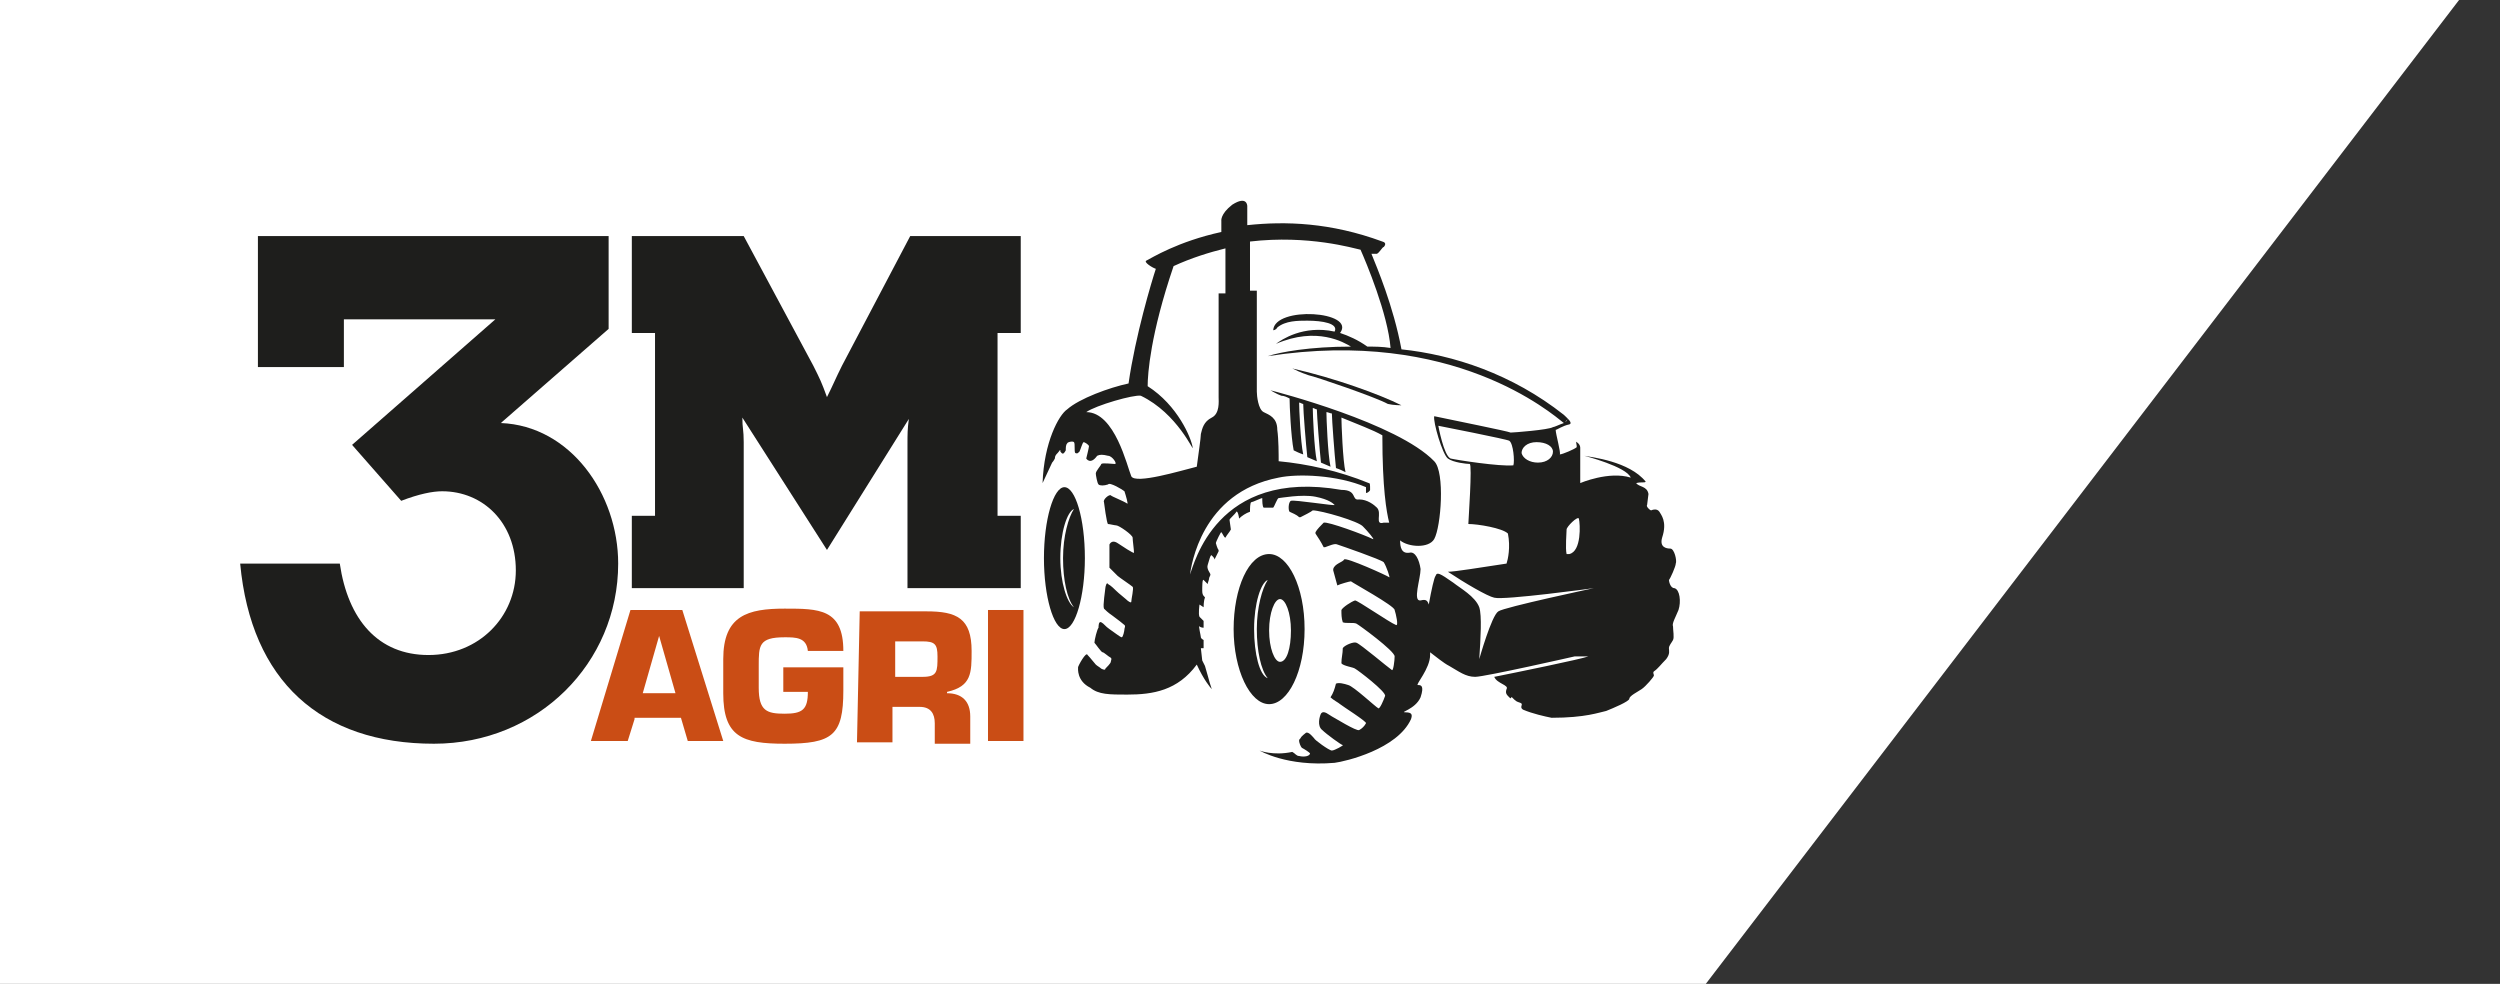
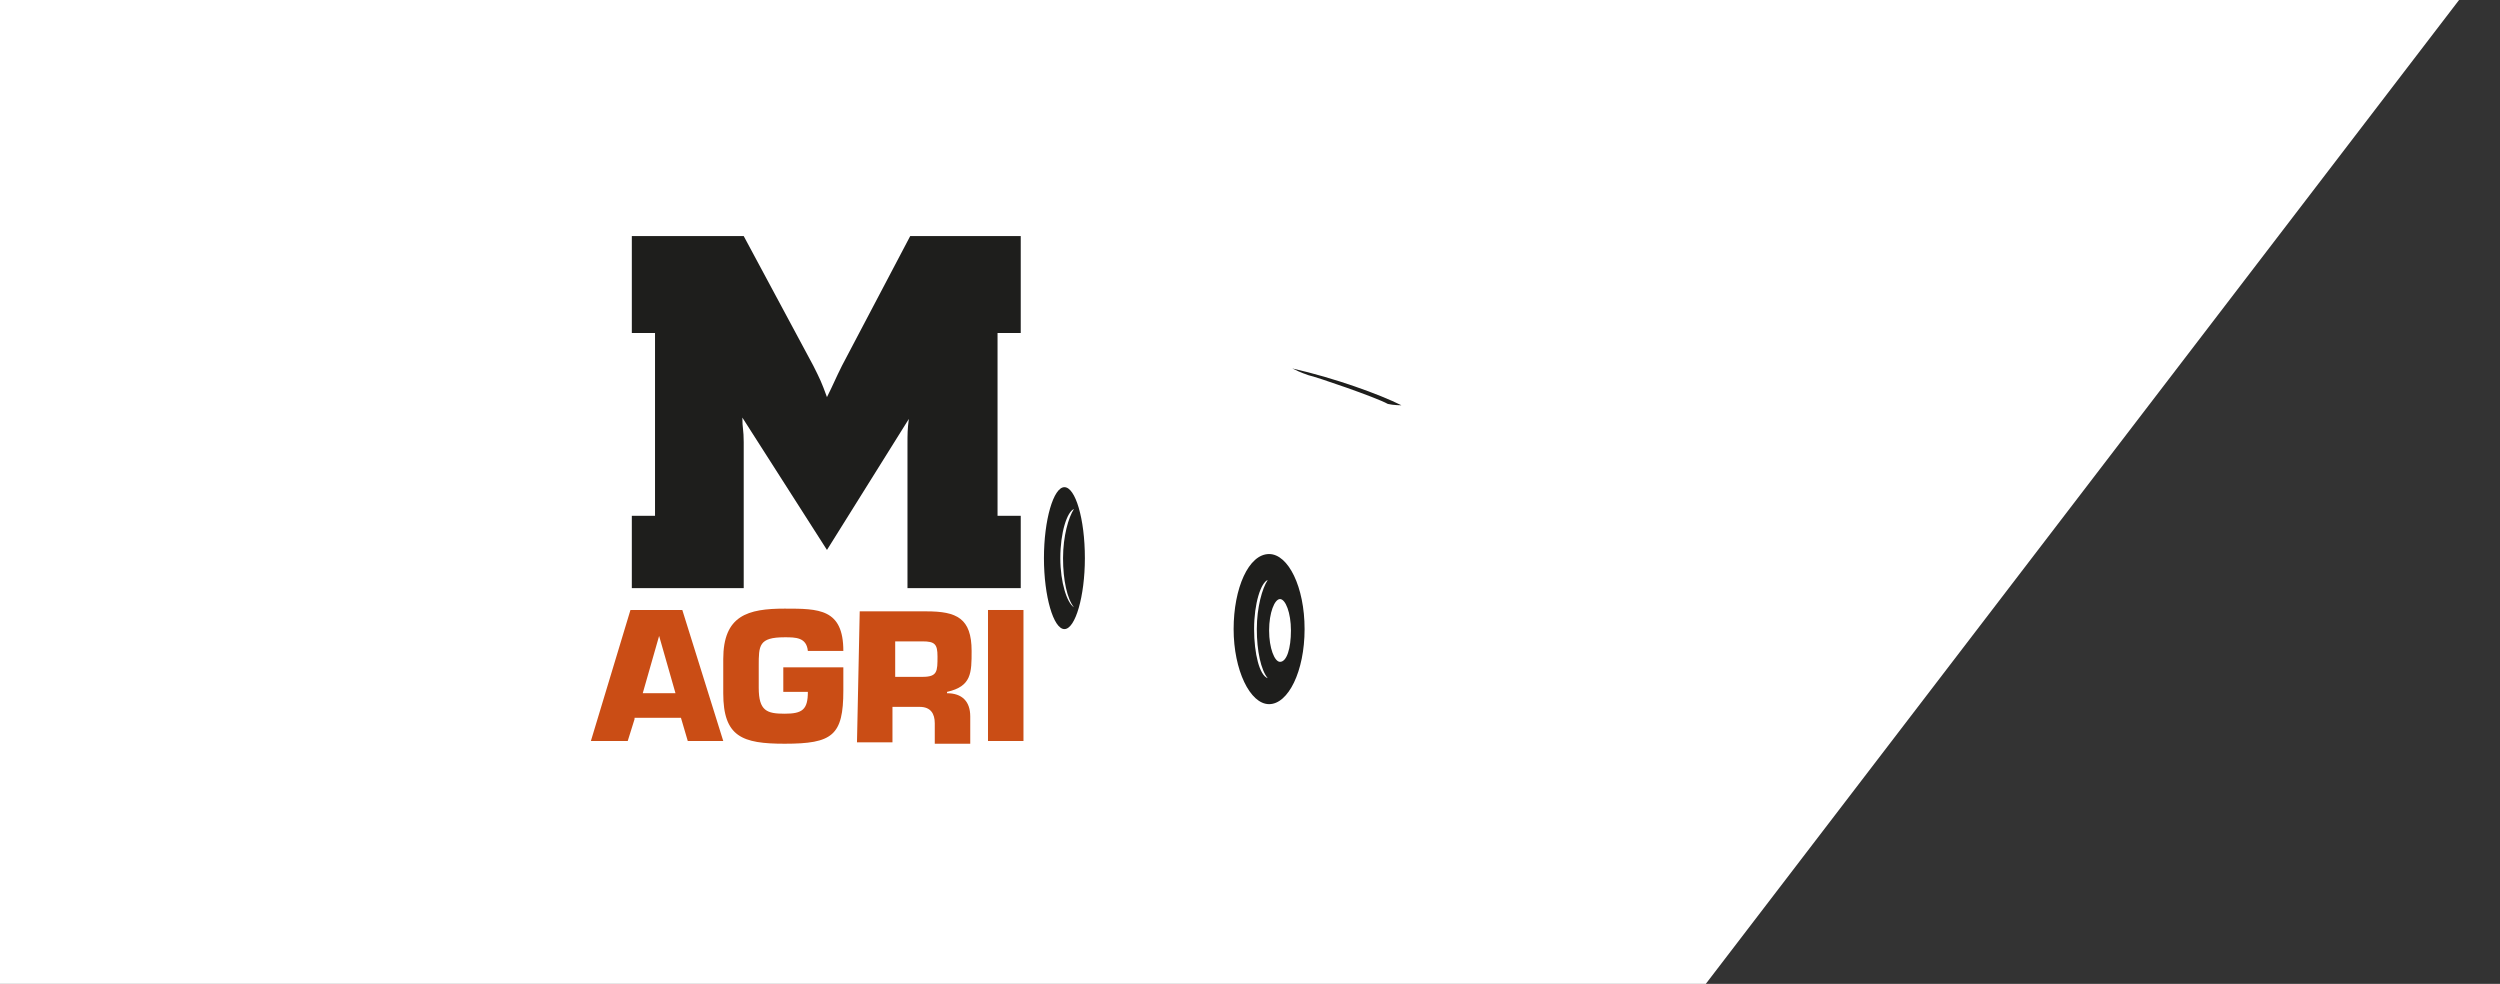
<svg xmlns="http://www.w3.org/2000/svg" version="1.1" id="Calque_1" x="0px" y="0px" viewBox="0 0 183.2 72.1" style="enable-background:new 0 0 183.2 72.1;" xml:space="preserve">
  <rect x="0" y="0" width="183.2" height="72.1" fill="#333333" stroke="none" />
  <style type="text/css">
	.st0{fill:#FFFFFF;}
	.st1{fill:#CA4D15;}
	.st2{fill:#1E1E1C;}
</style>
  <polygon class="st0" points="125,72.1 0,72.1 0,0 180.2,0 " />
  <g id="Calque_1-2">
    <g>
      <g>
        <g>
          <path class="st1" d="M46.5,52.7L46,54.3h-2.7l2.9-9.6H50l3,9.6h-2.6l-0.5-1.7H46.5L46.5,52.7z M48.3,46.6L48.3,46.6l-1.2,4.2      h2.4L48.3,46.6L48.3,46.6z" />
          <path class="st1" d="M59.2,47.7c-0.1-1-0.9-1-1.7-1c-1.9,0-1.9,0.6-1.9,2.1v1.6c0,1.7,0.6,1.9,1.9,1.9c1.3,0,1.7-0.3,1.7-1.6      h-1.8v-1.8h4.4v1.7c0,3.3-0.8,3.9-4.3,3.9c-3.1,0-4.5-0.5-4.5-3.7v-2.5c0-3.2,1.8-3.7,4.5-3.7c2.5,0,4.3,0,4.3,3.1H59.2      L59.2,47.7z" />
          <path class="st1" d="M63,44.8h4.9c2.2,0,3.3,0.5,3.3,2.9c0,1.6,0,2.6-1.8,3v0.1c1.1,0,1.7,0.6,1.7,1.7v2h-2.6V53      c0-0.7-0.3-1.2-1.1-1.2h-2v2.6h-2.6L63,44.8L63,44.8z M67.6,49.6c1.1,0,1.1-0.4,1.1-1.5c0-0.9-0.2-1.1-1.1-1.1h-2v2.6H67.6z" />
          <path class="st1" d="M75,54.3h-2.6v-9.6H75V54.3z" />
        </g>
        <g>
          <path class="st2" d="M54.5,17.3l5.1,9.5c0.5,1,0.6,1.2,1,2.3c0.5-1,0.6-1.3,1.1-2.3l5-9.5h8.1v7.1h-1.7v13.4h1.7v5.3h-8.3V32.7      c0-1,0-1.2,0.1-2l-6,9.6l-6.2-9.7c0,0.8,0.1,0.9,0.1,1.8v10.7h-8.2v-5.3H48V24.4h-1.7v-7.1L54.5,17.3L54.5,17.3z" />
-           <path class="st2" d="M18.9,17.3h25.7v6.8L36.7,31c5.1,0.2,8.6,5.2,8.6,10.3c0,7.3-5.9,13.2-13.5,13.2c-8.3,0-13.4-4.6-14.2-13.2      h7.3c0.6,4.1,2.8,6.7,6.5,6.7s6.4-2.8,6.4-6.2c0-3.5-2.4-5.8-5.4-5.8c-0.7,0-1.7,0.2-3,0.7l-3.6-4.1l10.5-9.2H25.2v3.5h-6.3      V17.3z" />
        </g>
      </g>
      <g>
        <path class="st2" d="M78,35.7c-0.8,0-1.5,2.4-1.5,5.2s0.7,5.2,1.5,5.2c0.8,0,1.5-2.4,1.5-5.2C79.5,38,78.8,35.7,78,35.7z      M77.7,40.9c0-1.9,0.5-3.4,1-3.6c-0.4,0.6-0.8,2-0.8,3.6s0.3,3,0.8,3.6C78.2,44.2,77.7,42.7,77.7,40.9z" />
        <path class="st2" d="M95.6,46.1c0-3.1-1.2-5.5-2.6-5.5c-1.5,0-2.6,2.5-2.6,5.5s1.2,5.5,2.6,5.5S95.6,49.2,95.6,46.1z M93.8,43.9     c0.4,0,0.8,1,0.8,2.3s-0.3,2.3-0.8,2.3c-0.4,0-0.8-1-0.8-2.3S93.4,43.9,93.8,43.9z M92.9,49.7c-0.6-0.2-1-1.8-1-3.6     c0-1.9,0.5-3.4,1-3.6c-0.4,0.6-0.8,2-0.8,3.6S92.4,49.1,92.9,49.7z" />
-         <path class="st2" d="M123,44.7c0.2-0.6,0.1-1.5-0.3-1.6c-0.3,0-0.4-0.5-0.4-0.6c0.1-0.1,0.5-1,0.5-1.2c0.1-0.2-0.1-1.1-0.4-1.1     s-0.8-0.1-0.6-0.8c0.4-1.2-0.1-1.7-0.2-1.9c-0.2-0.3-0.6-0.1-0.6-0.1c-0.1,0-0.4-0.3-0.3-0.4c0-0.1,0.1-0.7,0.1-0.8     c-0.1-0.6-0.7-0.5-0.9-0.8c0.4-0.1,0.6,0,0.7-0.1c-1.2-1.5-4-1.8-4.5-1.9c0,0,3.1,0.8,3.4,1.6c-1.6-0.5-3.7,0.4-3.7,0.4     s0-2.3,0-2.6c0-0.3-0.4-0.5-0.3-0.4c0,0.1,0.1,0.4,0,0.4c-0.1,0.1-1,0.5-1.2,0.5c0.1-0.1-0.3-1.5-0.3-1.8c0.1,0,0.5-0.3,1-0.4     c0.3-0.1-0.2-0.5-0.4-0.7l0,0c-3.8-3-8.1-4.4-11.9-4.8c-0.6-3.2-1.8-6-2.2-7c0.2,0,0.3,0,0.4,0c0.2-0.1,0.4-0.5,0.5-0.5     c0,0,0.3-0.3-0.1-0.4c-3.8-1.4-7.1-1.5-9.9-1.2v-1.4c0,0,0-0.8-1.1-0.1c-0.9,0.7-0.8,1.2-0.8,1.2V17c-3.2,0.7-5.1,1.9-5.5,2.1     c-0.2,0.1,0.4,0.5,0.7,0.6c-0.3,0.9-1.5,4.9-2,8.4c-1.4,0.3-3.6,1.1-4.5,1.9c-0.6,0.4-1.7,2.4-1.8,5.4l0.7-1.5     c0,0,0.1-0.1,0.2-0.3c0-0.2,0.1-0.3,0.2-0.4c0.1-0.1,0.2-0.3,0.2-0.2c0,0.1,0,0.1,0.1,0.2c0.1,0.1,0.2,0,0.3-0.2     c0-0.2,0-0.4,0.1-0.5c0-0.1,0.4-0.2,0.5-0.1c0.1,0.1,0,0.7,0.1,0.8c0.1,0,0.1,0.1,0.3-0.1c0.1-0.2,0.2-0.6,0.3-0.7     c0.1,0,0.4,0.2,0.4,0.3c0,0.1-0.2,0.9-0.2,0.9s0.3,0.5,0.8-0.2c0.2-0.1,0.4-0.1,0.8,0c0.3,0,0.7,0.6,0.5,0.6c-0.2,0-0.9-0.1-1,0     c0,0.1-0.4,0.5-0.4,0.7c0,0.1,0.1,0.7,0.2,0.8c0.1,0.1,0.4,0.1,0.7,0c0.1-0.2,1.1,0.4,1.2,0.5c0.1,0.3,0.3,1,0.2,0.9     c-0.3-0.2-1.1-0.5-1.2-0.6c-0.1-0.1-0.6,0.3-0.5,0.5c0,0,0.2,1.6,0.3,1.6c0.1,0,0.5,0.1,0.6,0.1c0.2,0,1.2,0.7,1.2,0.9     c0,0.2,0.1,0.9,0.1,1.1c0,0.1-0.9-0.5-1.2-0.7c-0.3-0.2-0.5-0.1-0.6,0.1c0,0,0,1.6,0,1.7c0.1,0.1,0.5,0.5,0.6,0.6     c0.1,0.1,1,0.7,1.1,0.8c0.1,0.1-0.1,0.9-0.1,1.1c0,0.1-0.2,0-0.4-0.2c-0.1-0.1-0.5-0.4-0.7-0.6c-0.1-0.1-0.4-0.4-0.6-0.5     C81.1,42.6,81,43,81,43.1c0,0.1-0.2,1.3-0.1,1.5c0.1,0.1,0.3,0.3,0.6,0.5c0.4,0.3,0.8,0.6,0.9,0.7c0.1,0.1,0,0.2,0,0.3     s-0.1,0.6-0.2,0.6c-0.1,0-0.6-0.4-0.9-0.6c-0.3-0.2-0.4-0.4-0.6-0.5c-0.2-0.1-0.2,0.3-0.2,0.4c-0.1,0.1-0.3,0.9-0.3,1.1     c0.1,0.1,0.5,0.7,0.6,0.7s0.4,0.3,0.6,0.4c0.1,0.1,0,0.2,0,0.3c0,0.1-0.3,0.4-0.4,0.5c0,0.1-0.1,0.1-0.3,0     c-0.1-0.1-0.3-0.2-0.4-0.3c-0.1-0.1-0.4-0.5-0.6-0.7c-0.1-0.3-0.7,0.8-0.7,0.9s-0.1,1,0.9,1.5c0.6,0.5,1.4,0.5,2.7,0.5     c1.9,0,3.7-0.3,5.1-2.2c0.5,1.1,1,1.7,1.1,1.8c-0.1-0.3-0.2-0.6-0.3-1l-0.2-0.7l-0.2-0.4L88,47.5h0.2v-0.6c0,0-0.2-0.1-0.2-0.2     s-0.2-0.9-0.1-0.8C88,46,88.2,46,88.2,46v-0.5c-0.1-0.1-0.2-0.2-0.3-0.3c-0.1-0.2,0-0.9,0-0.9l0.3,0.2c0,0,0-0.5,0.1-0.7     c0-0.1-0.2-0.1-0.2-0.5c0-0.3,0-0.9,0.1-0.8c0.1,0.1,0.3,0.3,0.3,0.3c0-0.1,0.1-0.3,0.1-0.4c0-0.1,0.1-0.2,0.1-0.3     s-0.3-0.4-0.2-0.7c0.1-0.3,0.2-0.8,0.3-0.7c0.1,0.1,0.2,0.2,0.2,0.3l0,0c0.1-0.2,0.2-0.4,0.3-0.6c0-0.1,0-0.1,0-0.1     c-0.1-0.1-0.2-0.5-0.2-0.5c0-0.1,0.4-0.9,0.4-0.8c0.1,0.1,0.2,0.4,0.3,0.4l0,0c0.1-0.2,0.3-0.4,0.4-0.6l0,0     c0-0.1-0.1-0.6-0.1-0.7s0.4-0.4,0.5-0.6c0.1-0.1,0.2,0.4,0.2,0.5l0,0c0.2-0.2,0.5-0.4,0.8-0.5c0-0.2,0-0.7,0.1-0.7     c0.1,0,0.7-0.3,0.8-0.3c0,0.2,0,0.6,0.1,0.7l0,0h0.1h0.1c0,0,0.1,0,0.2,0h0.1c0.1,0,0.1,0,0.2,0l0,0c0.1-0.1,0.3-0.7,0.4-0.7     s1.7-0.3,2.7-0.1c1,0.2,1.3,0.5,1.4,0.6c0.1,0.1-3-0.4-3.2-0.3c-0.2,0.1-0.2,0.7-0.1,0.8l0,0c0.2,0.1,0.5,0.2,0.7,0.4     c0,0,0,0,0.1,0c0.2-0.1,0.8-0.4,0.9-0.5c0.6,0,3.4,0.8,3.7,1.2c0.3,0.3,0.9,1,0.7,0.9c-0.6-0.3-3.3-1.3-3.6-1.2     c-0.2,0.2-0.5,0.5-0.6,0.7c0,0,0,0,0,0.1c0.2,0.3,0.4,0.6,0.6,1c0,0,0,0,0.1,0c0.3-0.1,0.7-0.3,0.9-0.2c0.3,0.1,3.2,1.1,3.4,1.3     c0.2,0.3,0.5,1.2,0.4,1.1c-0.1-0.1-3.2-1.5-3.3-1.3c-0.1,0.2-0.7,0.3-0.8,0.7c0,0,0,0,0,0.1c0.1,0.4,0.2,0.7,0.3,1.1l0,0     c0.2-0.1,0.9-0.3,1-0.3c0.1,0.1,3.2,1.8,3.2,2.1c0.1,0.3,0.3,1.2,0.1,1.1c-0.5-0.2-2.8-1.8-3-1.8c-0.3,0.1-0.9,0.5-1,0.7l0,0     c0,0.3,0,0.6,0.1,0.9l0,0c0.2,0.1,0.8,0,1,0.1c0.2,0.1,2.8,2,2.8,2.4c0,0.3-0.1,1.1-0.2,1c-0.3-0.2-2.3-1.9-2.6-2     c-0.2-0.1-0.9,0.2-1,0.4l0,0c0,0.4-0.1,0.7-0.1,1.1c0.1,0.2,0.9,0.3,1,0.4c0.2,0.1,2.3,1.7,2.2,2s-0.4,1-0.5,0.9     c-0.2-0.1-1.8-1.6-2.2-1.7c-0.3-0.1-0.7-0.2-0.9-0.1c-0.1,0.4-0.2,0.7-0.4,1c0.2,0.2,0.6,0.4,0.7,0.5c0.1,0.1,2,1.3,1.9,1.4     c-0.1,0.2-0.3,0.4-0.5,0.5c-0.2,0.1-1.8-0.9-2-1s-0.6-0.5-0.8-0.2c-0.1,0.2-0.3,0.9,0.1,1.2c0.3,0.3,1.4,1.1,1.5,1.1     c0.1,0-0.6,0.4-0.8,0.4c-0.2,0-1.3-0.8-1.3-0.9c-0.1-0.1-0.4-0.5-0.6-0.4c-0.1,0.1-0.3,0.2-0.4,0.4c-0.1,0.1-0.1,0.1-0.1,0.2     c0,0.1,0.1,0.4,0.2,0.5c0.2,0.1,0.5,0.3,0.6,0.4c0,0.2-0.4,0.3-0.8,0.2c-0.2,0-0.3-0.2-0.5-0.3c-1.4,0.3-2.4-0.1-2.4-0.1     s2,1.2,5.5,0.9c0.8-0.1,4.6-1,5.6-3.2c0.1-0.3,0.1-0.5-0.4-0.5s0.7-0.2,1.1-1.1c0.3-0.9,0-0.9-0.2-0.9c-0.2,0,0.9-1.2,0.9-2.2     c0-0.1,0-0.2,0-0.2c0.4,0.3,1,0.8,1.4,1c0.7,0.4,1.2,0.8,1.9,0.8c0.7,0,7.3-1.5,7.3-1.5s0.4,0,1,0c-0.5,0.2-5.4,1.2-6.9,1.5     c0.2,0.5,1.1,0.6,0.9,0.9c-0.1,0.3,0,0.4,0.2,0.6c0.2,0.2,0.1-0.1,0.2,0c0.3,0.3,0.3,0.3,0.6,0.4c0.3,0.1-0.1,0.3,0.2,0.5     c0.7,0.3,1.6,0.5,2.1,0.6c2.5,0,3.5-0.4,4-0.5c0.5-0.2,1.7-0.7,1.7-0.9c0-0.2,0.6-0.5,0.9-0.7c0.3-0.2,0.9-0.9,0.9-1     c0-0.1-0.1-0.2,0-0.3c0.3-0.2,0.5-0.5,0.9-0.9c0.3-0.4,0.2-0.6,0.2-0.8c0-0.2,0.2-0.4,0.3-0.6c0.1-0.2,0-0.7,0-1     C122.5,45.7,122.8,45.2,123,44.7L123,44.7z M114.8,38.8c0-0.2,0.8-1,0.9-0.8c0.1,0.4,0.2,2.4-0.7,2.6c0,0-0.1,0-0.2,0     C114.7,40.2,114.8,39,114.8,38.8L114.8,38.8z M114.7,30.9l0.2-0.2C114.8,30.8,114.8,30.9,114.7,30.9z M82.9,34.9     c-0.3-0.7-1.2-4.7-3.3-4.7c0.7-0.5,3.5-1.3,4-1.2c2.7,1.3,3.9,4.2,3.8,3.8c-0.1-0.7-1.1-3.1-3.3-4.5c0-0.9,0.2-3.8,1.9-8.8     c1.3-0.6,2.6-1,3.8-1.3v3.3h-0.5v7.6c0,0.3,0.1,1.2-0.5,1.5s-0.7,0.8-0.8,1.2c0,0.3-0.2,1.6-0.3,2.4     C86.5,34.5,83.2,35.5,82.9,34.9L82.9,34.9z M109.8,44.8c-0.5,0.3-1.4,3.5-1.4,3.5c0.1-1.5,0.2-3.2,0-3.8     c-0.3-0.8-1.4-1.4-1.9-1.8c-1-0.7-1.2-0.8-1.3-0.5c-0.1,0.1-0.3,1-0.5,2.1c-0.1-0.3-0.2-0.4-0.6-0.3c-0.6,0.1,0-1.6,0-2.3     c-0.1-0.7-0.4-1.3-0.8-1.2c-0.6,0.1-0.7-0.4-0.7-0.9c0.6,0.5,2.1,0.6,2.5-0.1c0.5-0.9,0.8-4.9,0-5.7c-2.7-2.8-11.6-5.1-12-5.2     c0,0,0.5,0.3,0.8,0.4c0.2,0,0.4,0.1,0.6,0.2c0,0.5,0.1,2.8,0.3,3.8c0.2,0.1,0.4,0.2,0.7,0.3c-0.2-0.9-0.3-3.4-0.3-3.8     c0.1,0,0.2,0.1,0.3,0.1c0,0.5,0.2,3,0.3,3.9c0.2,0.1,0.5,0.2,0.7,0.3c-0.2-0.9-0.3-3.5-0.3-3.9c0.1,0,0.2,0.1,0.3,0.1     c0,0.4,0.2,3,0.3,3.9c0.2,0.1,0.5,0.2,0.7,0.3c-0.2-0.9-0.3-3.6-0.3-4c0.1,0,0.3,0.1,0.4,0.1c0,0.4,0.2,3.1,0.3,4     c0.3,0.1,0.5,0.2,0.7,0.3c-0.2-0.8-0.3-3.6-0.3-4c1.2,0.5,2.3,0.9,3,1.3c0,3.9,0.3,5.6,0.5,6.4c-0.1,0-0.2,0-0.4,0     c-0.7,0.2-0.1-0.7-0.5-1.1c-0.2-0.2-0.7-0.6-1.3-0.6c-0.6,0.1-0.1-0.7-1.3-0.7c-9.2-1.6-10.8,5.5-11.1,6.2c0.1-0.6,0.8-6,6.5-7.1     c1.4-0.3,4.3-0.2,6.4,0.7c0,0,0,0.3,0,0.4c0,0.1,0.3-0.1,0.3-0.2c0-0.4,0-0.5-0.1-0.5c-2.2-0.9-4.5-1.4-6.6-1.6     c0-0.5,0-1.6-0.1-2.3c0-0.9-0.6-1.1-1-1.3c-0.4-0.2-0.5-1.2-0.5-1.5v-7.4h-0.5v-3.6c4.3-0.5,7.6,0.5,8.1,0.6     c0.4,0.9,2,4.7,2.2,7.2c-0.6-0.1-1.2-0.1-1.7-0.1c-0.7-0.5-1.4-0.8-2-1c1.2-1.6-4.8-2-4.9-0.2c0,0,0.2,0,0.3-0.2     c0.6-0.5,1.5-0.5,2.2-0.5c1.1,0,2.3,0.2,2,0.8c-2.3-0.5-3.9,0.6-4.3,0.9c3-1.3,5-0.1,5.5,0.2c-3,0-5.2,0.4-6.1,0.7     c13.6-2.1,20.8,4.2,21.7,4.9c-0.3,0.1-0.7,0.3-0.8,0.3c-0.3,0.2-2.9,0.4-3.1,0.4c-0.2-0.1-4.2-0.9-5.6-1.2     c-0.1,0.4,0.6,2.8,1,3.1c0.4,0.3,1.4,0.4,1.6,0.4c0.2,0-0.1,4.2-0.1,4.4c0.7,0,2.5,0.3,2.9,0.7c0.2,1,0,1.9-0.1,2.2     c-2,0.3-3.8,0.6-4.3,0.6c1.2,0.8,2.9,1.8,3.4,1.9c0.7,0.2,7.3-0.7,7.3-0.7S110.2,44.5,109.8,44.8L109.8,44.8z M113.8,33.1     c0,0.4-0.4,0.8-1.1,0.8c-0.6,0-1.1-0.3-1.2-0.7c0-0.4,0.4-0.8,1.1-0.8C113.3,32.4,113.8,32.7,113.8,33.1z M110.9,34.1     c-1,0.1-4.2-0.4-4.6-0.5c-0.5-0.2-0.9-2.4-0.9-2.4s5.1,1,5.2,1.1C110.9,32.5,111,33.8,110.9,34.1L110.9,34.1z" />
        <path class="st2" d="M95.9,27.5c0.5,0.1,4.9,1.6,5.8,2.1c0.4,0.1,1,0.1,1,0.1c-1.6-0.8-4.9-2-8-2.7     C94.9,27.1,95.3,27.3,95.9,27.5L95.9,27.5z" />
      </g>
    </g>
  </g>
</svg>